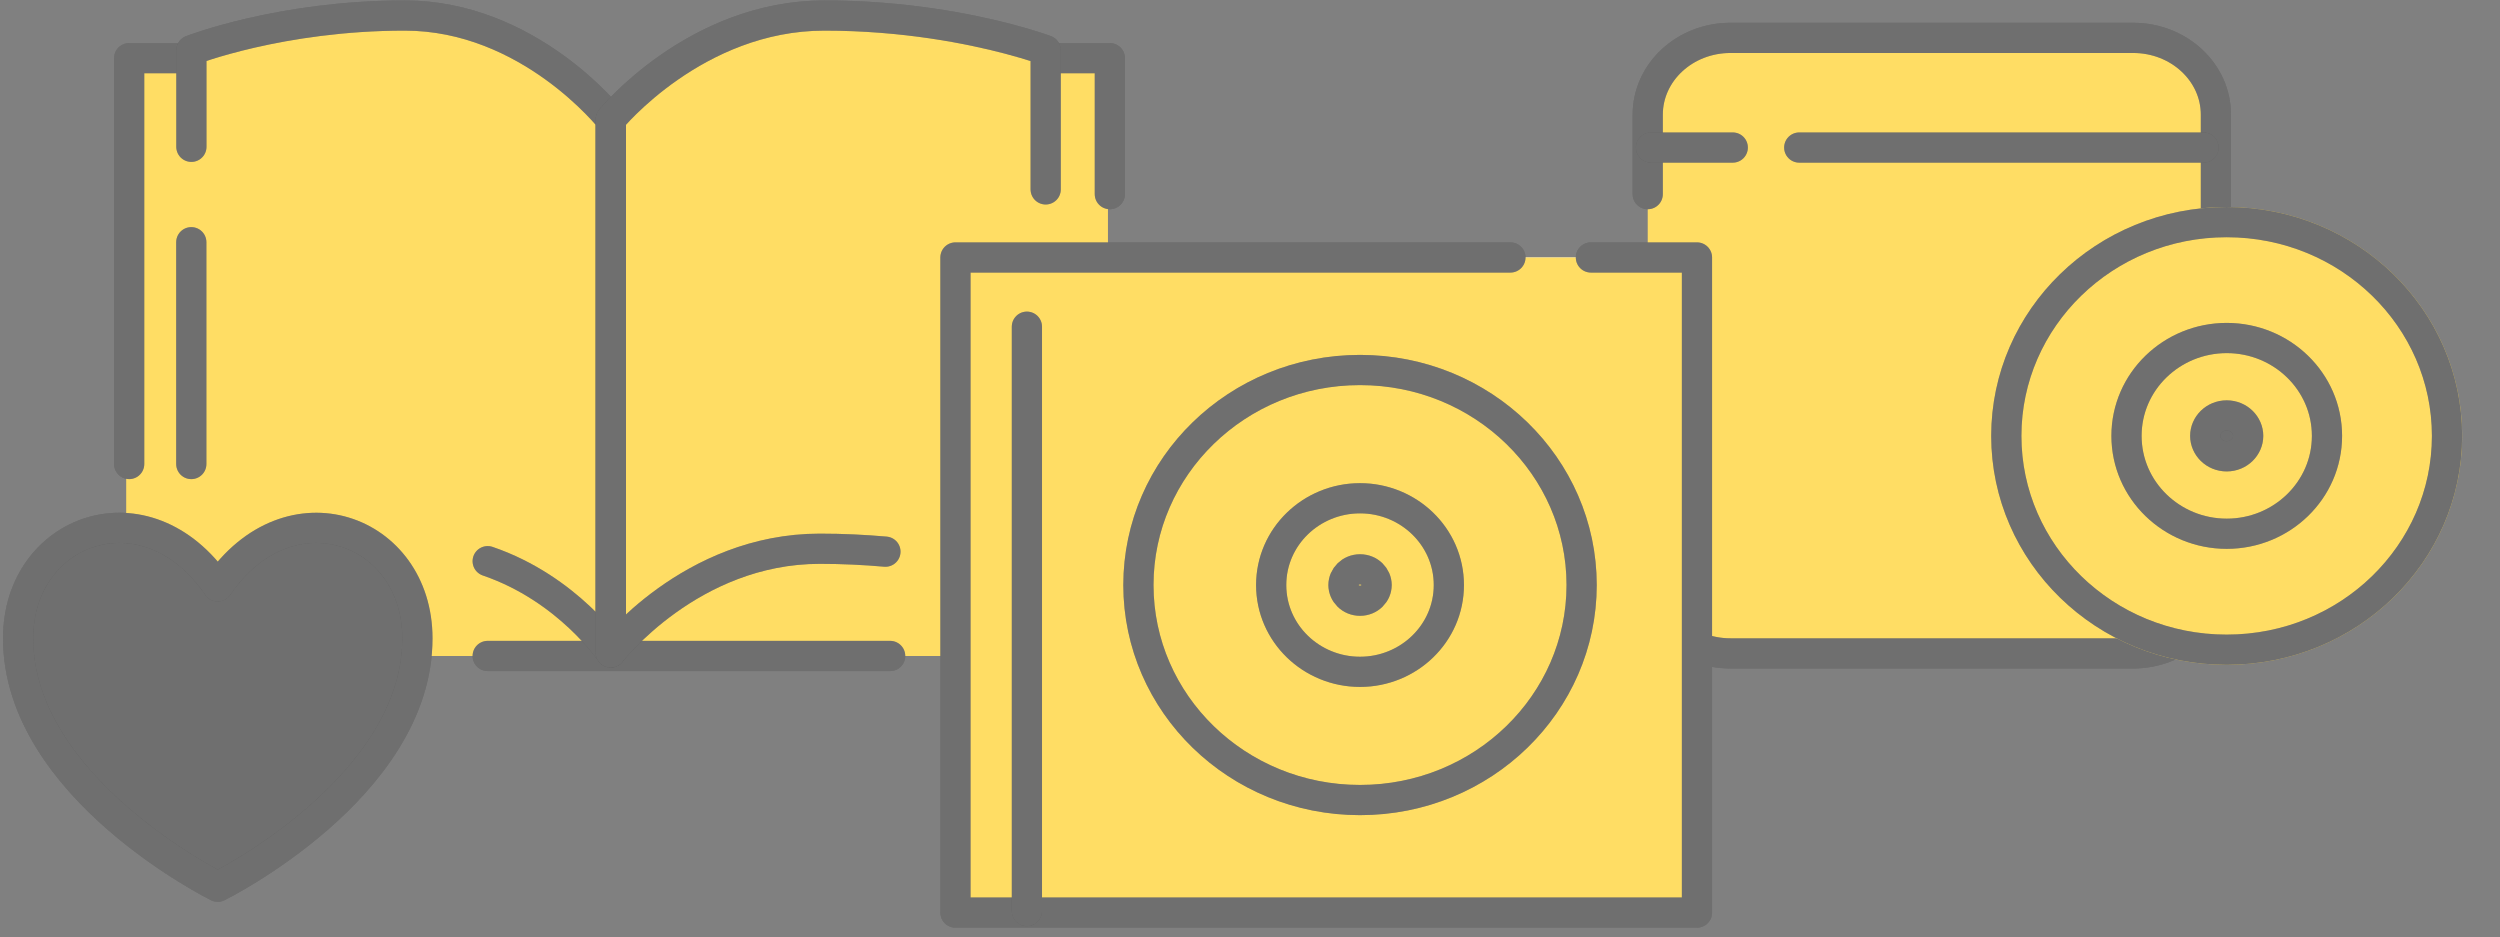
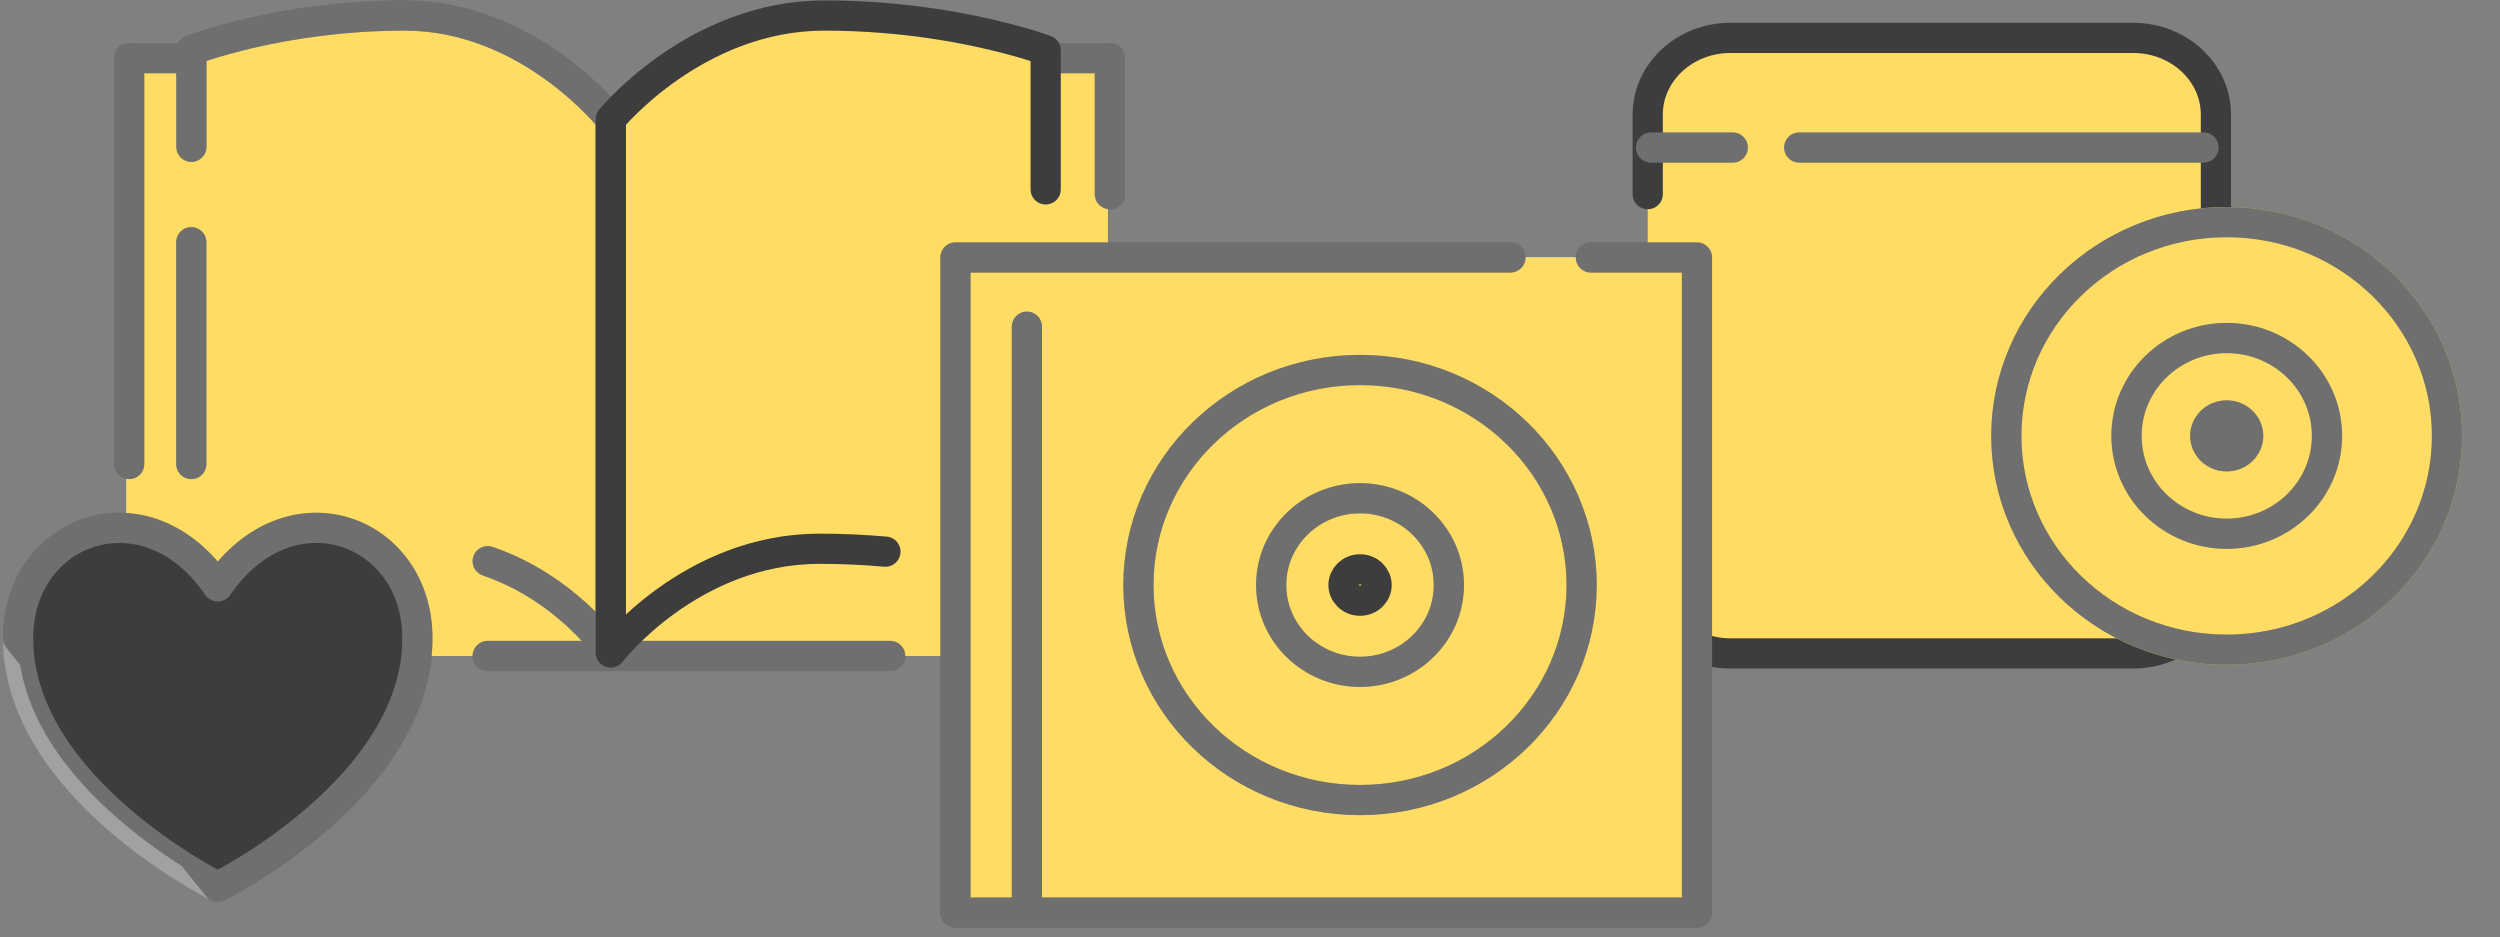
<svg xmlns="http://www.w3.org/2000/svg" width="264" height="99" viewBox="0 0 264 99" fill="none">
  <rect x="0" y="0" width="264" height="99" fill="#808080" stroke="none" />
  <path d="M227.631 4H183C178.029 4 174 8.029 174 13V69H217.016C226.396 69 234 61.396 234 52.016V10.369C234 6.852 231.148 4 227.631 4Z" fill="#FFDD64" />
  <path d="M174 20.5V12.106C174 7.629 177.912 4 182.737 4H225.263C230.088 4 234 7.629 234 12.106V60.894C234 65.371 230.088 69 225.263 69H182.737C177.912 69 174 65.371 174 60.894V40.697" stroke="#3D3D3D" stroke-width="3.19" stroke-linecap="round" stroke-linejoin="round" />
-   <path d="M174 20.5V12.106C174 7.629 177.912 4 182.737 4H225.263C230.088 4 234 7.629 234 12.106V60.894C234 65.371 230.088 69 225.263 69H182.737C177.912 69 174 65.371 174 60.894V40.697" stroke="white" stroke-opacity="0.26" stroke-width="3.19" stroke-linecap="round" stroke-linejoin="round" />
  <path d="M174.348 15.581H182.979" stroke="#3D3D3D" stroke-width="3.19" stroke-linecap="round" stroke-linejoin="round" />
  <path d="M174.348 15.581H182.979" stroke="white" stroke-opacity="0.26" stroke-width="3.19" stroke-linecap="round" stroke-linejoin="round" />
  <path d="M190 15.581H232.693" stroke="#3D3D3D" stroke-width="3.19" stroke-linecap="round" stroke-linejoin="round" />
  <path d="M190 15.581H232.693" stroke="white" stroke-opacity="0.26" stroke-width="3.19" stroke-linecap="round" stroke-linejoin="round" />
  <path d="M235.136 70.205C248.868 70.205 260 59.383 260 46.033C260 32.684 248.868 21.861 235.136 21.861C221.404 21.861 210.271 32.684 210.271 46.033C210.271 59.383 221.404 70.205 235.136 70.205Z" fill="#FFDD64" />
  <path d="M258.405 46.033C258.405 58.46 248.03 68.61 235.136 68.61C222.242 68.61 211.866 58.46 211.866 46.033C211.866 33.606 222.242 23.456 235.136 23.456C248.03 23.456 258.405 33.606 258.405 46.033Z" stroke="#3D3D3D" stroke-width="3.19" />
  <path d="M258.405 46.033C258.405 58.46 248.03 68.61 235.136 68.61C222.242 68.61 211.866 58.46 211.866 46.033C211.866 33.606 222.242 23.456 235.136 23.456C248.03 23.456 258.405 33.606 258.405 46.033Z" stroke="white" stroke-opacity="0.26" stroke-width="3.19" />
  <path d="M235.145 56.364C240.948 56.364 245.73 51.779 245.73 46.029C245.73 40.279 240.948 35.694 235.145 35.694C229.341 35.694 224.559 40.279 224.559 46.029C224.559 51.779 229.341 56.364 235.145 56.364Z" stroke="#3D3D3D" stroke-width="3.19" />
  <path d="M235.145 56.364C240.948 56.364 245.73 51.779 245.73 46.029C245.73 40.279 240.948 35.694 235.145 35.694C229.341 35.694 224.559 40.279 224.559 46.029C224.559 51.779 229.341 56.364 235.145 56.364Z" stroke="white" stroke-opacity="0.26" stroke-width="3.19" />
  <path d="M235.14 48.188C233.849 48.188 232.874 47.176 232.874 46.029C232.874 44.882 233.849 43.87 235.14 43.87C236.432 43.87 237.407 44.882 237.407 46.029C237.407 47.176 236.432 48.188 235.14 48.188Z" fill="#3D3D3D" />
  <path d="M235.14 48.188C233.849 48.188 232.874 47.176 232.874 46.029C232.874 44.882 233.849 43.87 235.14 43.87C236.432 43.87 237.407 44.882 237.407 46.029C237.407 47.176 236.432 48.188 235.14 48.188Z" fill="white" fill-opacity="0.26" />
  <path d="M235.14 48.188C233.849 48.188 232.874 47.176 232.874 46.029C232.874 44.882 233.849 43.87 235.14 43.87C236.432 43.87 237.407 44.882 237.407 46.029C237.407 47.176 236.432 48.188 235.14 48.188Z" stroke="#3D3D3D" stroke-width="3.19" />
  <path d="M235.14 48.188C233.849 48.188 232.874 47.176 232.874 46.029C232.874 44.882 233.849 43.87 235.14 43.87C236.432 43.87 237.407 44.882 237.407 46.029C237.407 47.176 236.432 48.188 235.14 48.188Z" stroke="white" stroke-opacity="0.26" stroke-width="3.19" />
  <path d="M108.59 6.146V5.159C108.59 5.159 99.013 1.472 85.629 1.472C77.617 1.472 71.256 5.412 67.448 8.576L63.786 10.93V11.377L61.327 10.204C57.949 6.981 50.788 1.472 41.324 1.472C27.939 1.472 18.363 5.159 18.363 5.159V6.146H13.352V69.271H117V6.146H108.598H108.59Z" fill="#FFDD64" />
  <path d="M13.352 69.27H63.932V11.443L52.851 6.145H13.352V69.27Z" fill="#FFDD64" />
  <path d="M65.247 11.513H61.49V68.31H65.247V11.513Z" fill="#FFDD64" />
  <path d="M18.362 15.402V5.16C18.362 5.16 27.938 1.473 41.323 1.473C54.707 1.473 63.475 12.474 63.475 12.474V69.052C63.475 69.052 55.197 58.051 41.787 58.051C28.377 58.051 18.354 61.738 18.354 61.738V25.526" fill="#FFDD64" />
-   <path d="M62.852 68.897C62.852 68.897 71.579 57.948 85.718 57.948C99.856 57.948 110.423 61.617 110.423 61.617V5.31C110.423 5.31 100.327 1.641 86.216 1.641C72.105 1.641 62.861 12.59 62.861 12.59V68.897H62.852Z" fill="#FFDD64" />
  <path d="M19.67 6.145H13.641V37.707V49M51.5 69.27H94" stroke="#3D3D3D" stroke-width="3.19" stroke-linecap="round" stroke-linejoin="round" />
  <path d="M19.67 6.145H13.641V37.707V49M51.5 69.27H94" stroke="white" stroke-opacity="0.26" stroke-width="3.19" stroke-linecap="round" stroke-linejoin="round" />
  <path d="M20.21 15.502V5.309C20.21 5.309 29.61 1.64 42.748 1.64C55.885 1.64 64.492 12.589 64.492 12.589V68.896C64.492 68.896 59.999 62.168 51.5 59.26M20.201 25.578V49" stroke="#3D3D3D" stroke-width="3.19" stroke-linecap="round" stroke-linejoin="round" />
  <path d="M20.21 15.502V5.309C20.21 5.309 29.61 1.64 42.748 1.64C55.885 1.64 64.492 12.589 64.492 12.589V68.896C64.492 68.896 59.999 62.168 51.5 59.26M20.201 25.578V49" stroke="white" stroke-opacity="0.26" stroke-width="3.19" stroke-linecap="round" stroke-linejoin="round" />
  <path d="M112.066 6.145H117.199V20.5" stroke="#3D3D3D" stroke-width="3.19" stroke-linecap="round" stroke-linejoin="round" />
  <path d="M112.066 6.145H117.199V20.5" stroke="white" stroke-opacity="0.26" stroke-width="3.19" stroke-linecap="round" stroke-linejoin="round" />
  <path d="M110.424 20V6.291V5.309C110.424 5.309 109.023 4.78 106.538 4.125C102.469 3.05 95.513 1.64 87.051 1.64C73.426 1.64 64.501 12.589 64.501 12.589V68.896H64.492C64.492 68.896 72.919 57.947 86.57 57.947C89.002 57.947 91.325 58.064 93.5 58.255" stroke="#3D3D3D" stroke-width="3.19" stroke-linecap="round" stroke-linejoin="round" />
-   <path d="M110.424 20V6.291V5.309C110.424 5.309 109.023 4.78 106.538 4.125C102.469 3.05 95.513 1.64 87.051 1.64C73.426 1.64 64.501 12.589 64.501 12.589V68.896H64.492C64.492 68.896 72.919 57.947 86.57 57.947C89.002 57.947 91.325 58.064 93.5 58.255" stroke="white" stroke-opacity="0.26" stroke-width="3.19" stroke-linecap="round" stroke-linejoin="round" />
  <path d="M171.567 27.189H179.2V96.367H100.896V27.189H160.669" fill="white" />
  <path d="M171.567 27.189H179.2V96.367H100.896V27.189H160.669" fill="#FFDD64" />
  <path d="M168 27.189H179.2V96.367H100.896V61.778V56.549V27.189H130.783H159.5" stroke="#3D3D3D" stroke-width="3.19" stroke-linecap="round" stroke-linejoin="round" />
  <path d="M168 27.189H179.2V96.367H100.896V61.778V56.549V27.189H130.783H159.5" stroke="white" stroke-opacity="0.26" stroke-width="3.19" stroke-linecap="round" stroke-linejoin="round" />
  <path d="M143.619 86.08C157.424 86.08 168.616 75.2 168.616 61.779C168.616 48.358 157.424 37.477 143.619 37.477C129.813 37.477 118.621 48.358 118.621 61.779C118.621 75.2 129.813 86.08 143.619 86.08Z" fill="#FFDD64" />
  <path d="M167.021 61.779C167.021 74.277 156.586 84.485 143.619 84.485C130.651 84.485 120.216 74.277 120.216 61.779C120.216 49.281 130.651 39.072 143.619 39.072C156.586 39.072 167.021 49.281 167.021 61.779Z" stroke="#3D3D3D" stroke-width="3.19" />
  <path d="M167.021 61.779C167.021 74.277 156.586 84.485 143.619 84.485C130.651 84.485 120.216 74.277 120.216 61.779C120.216 49.281 130.651 39.072 143.619 39.072C156.586 39.072 167.021 49.281 167.021 61.779Z" stroke="white" stroke-opacity="0.26" stroke-width="3.19" />
  <path d="M143.618 70.945C148.756 70.945 152.999 66.884 152.999 61.78C152.999 56.677 148.756 52.616 143.618 52.616C138.48 52.616 134.237 56.677 134.237 61.78C134.237 66.884 138.48 70.945 143.618 70.945Z" stroke="#3D3D3D" stroke-width="3.19" />
  <path d="M143.618 70.945C148.756 70.945 152.999 66.884 152.999 61.78C152.999 56.677 148.756 52.616 143.618 52.616C138.48 52.616 134.237 56.677 134.237 61.78C134.237 66.884 138.48 70.945 143.618 70.945Z" stroke="white" stroke-opacity="0.26" stroke-width="3.19" />
  <path d="M143.621 63.435C142.615 63.435 141.872 62.649 141.872 61.779C141.872 60.91 142.615 60.123 143.621 60.123C144.627 60.123 145.37 60.91 145.37 61.779C145.37 62.649 144.627 63.435 143.621 63.435Z" stroke="#3D3D3D" stroke-width="3.19" />
-   <path d="M143.621 63.435C142.615 63.435 141.872 62.649 141.872 61.779C141.872 60.91 142.615 60.123 143.621 60.123C144.627 60.123 145.37 60.91 145.37 61.779C145.37 62.649 144.627 63.435 143.621 63.435Z" stroke="white" stroke-opacity="0.26" stroke-width="3.19" />
  <path d="M108.441 34.5V96.206" stroke="#3D3D3D" stroke-width="3.19" stroke-linecap="round" stroke-linejoin="round" />
  <path d="M108.441 34.5V96.206" stroke="white" stroke-opacity="0.26" stroke-width="3.19" stroke-linecap="round" stroke-linejoin="round" />
  <g clip-path="url(#clip0_3168_15112)">
    <path d="M22.995 93.638C22.995 93.638 44.078 83.224 44.078 67.407C44.078 55.826 30.546 50.874 22.995 61.925C15.454 50.874 1.912 55.826 1.912 67.407C1.912 83.214 22.995 93.638 22.995 93.638Z" fill="#3D3D3D" />
-     <path d="M22.995 93.638C22.995 93.638 44.078 83.224 44.078 67.407C44.078 55.826 30.546 50.874 22.995 61.925C15.454 50.874 1.912 55.826 1.912 67.407C1.912 83.214 22.995 93.638 22.995 93.638Z" fill="white" fill-opacity="0.26" />
-     <path d="M22.995 93.638C22.995 93.638 44.078 83.224 44.078 67.407C44.078 55.826 30.546 50.874 22.995 61.925C15.454 50.874 1.912 55.826 1.912 67.407C1.912 83.214 22.995 93.638 22.995 93.638Z" stroke="#3D3D3D" stroke-width="3.19" stroke-linecap="round" stroke-linejoin="round" />
+     <path d="M22.995 93.638C22.995 93.638 44.078 83.224 44.078 67.407C44.078 55.826 30.546 50.874 22.995 61.925C15.454 50.874 1.912 55.826 1.912 67.407Z" stroke="#3D3D3D" stroke-width="3.19" stroke-linecap="round" stroke-linejoin="round" />
    <path d="M22.995 93.638C22.995 93.638 44.078 83.224 44.078 67.407C44.078 55.826 30.546 50.874 22.995 61.925C15.454 50.874 1.912 55.826 1.912 67.407C1.912 83.214 22.995 93.638 22.995 93.638Z" stroke="white" stroke-opacity="0.26" stroke-width="3.19" stroke-linecap="round" stroke-linejoin="round" />
  </g>
  <defs>
    <clipPath id="clip0_3168_15112">
      <rect width="46" height="41.725" fill="white" transform="translate(0 53.825)" />
    </clipPath>
  </defs>
</svg>